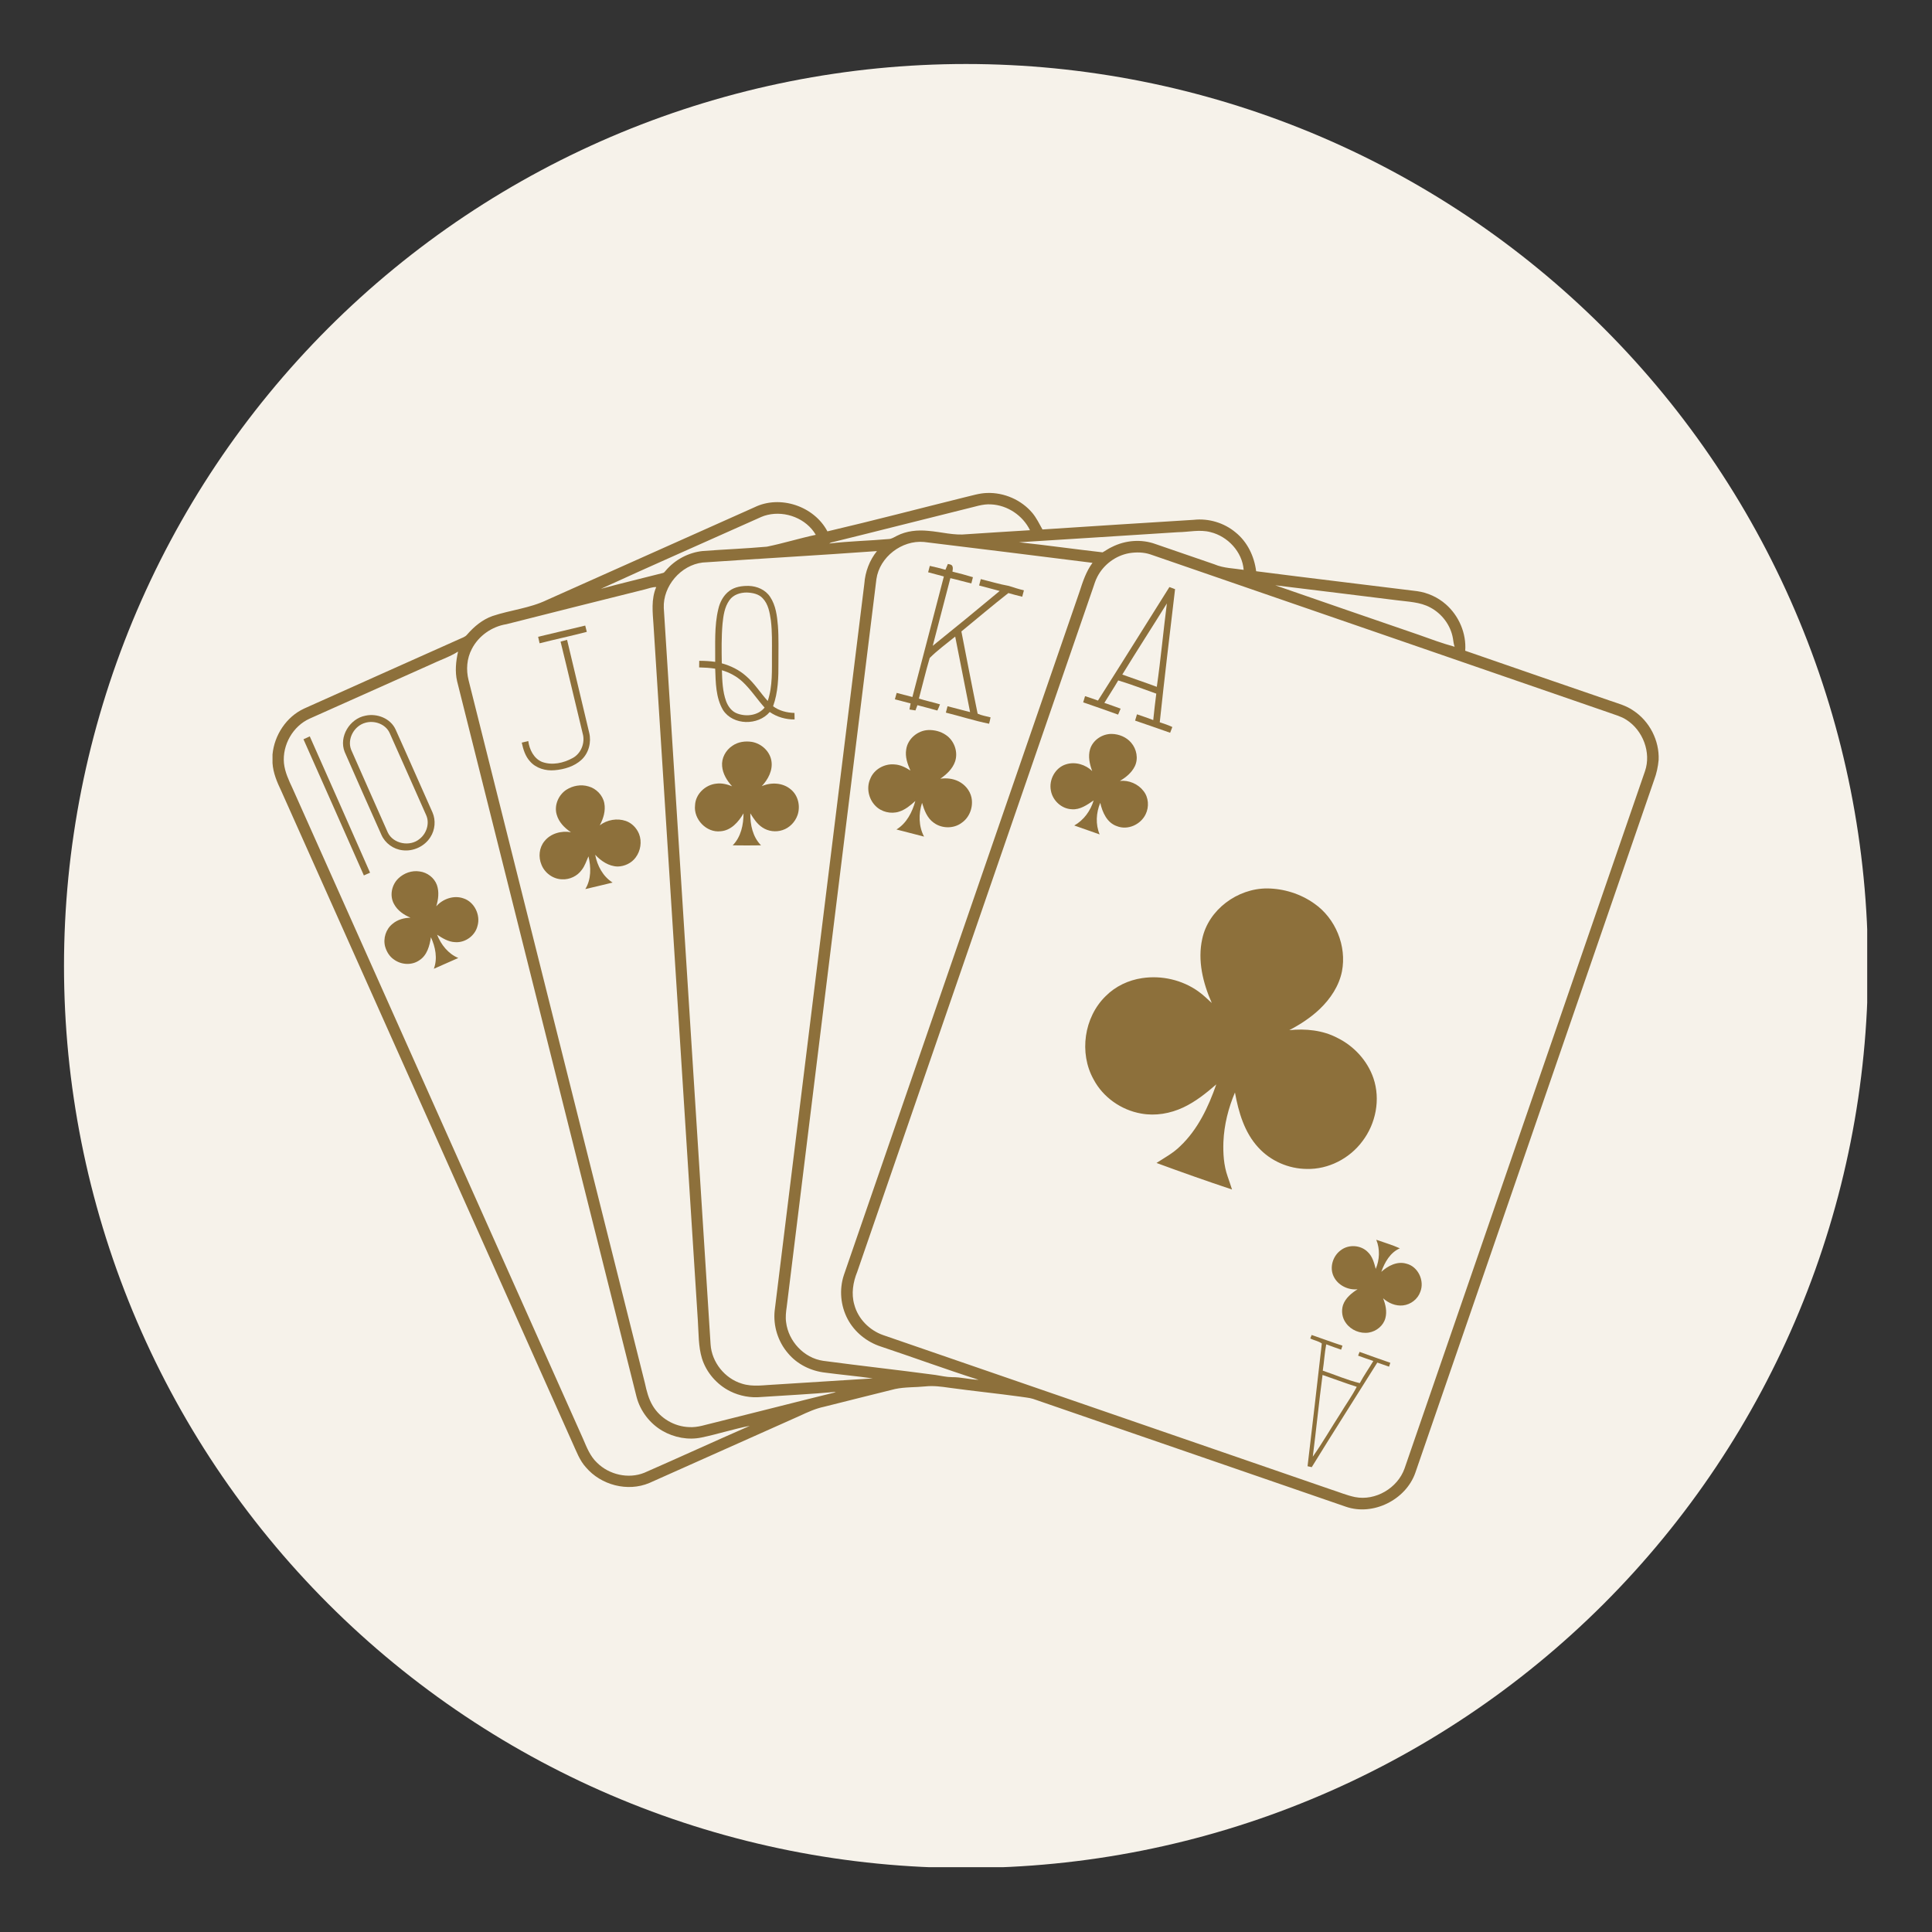
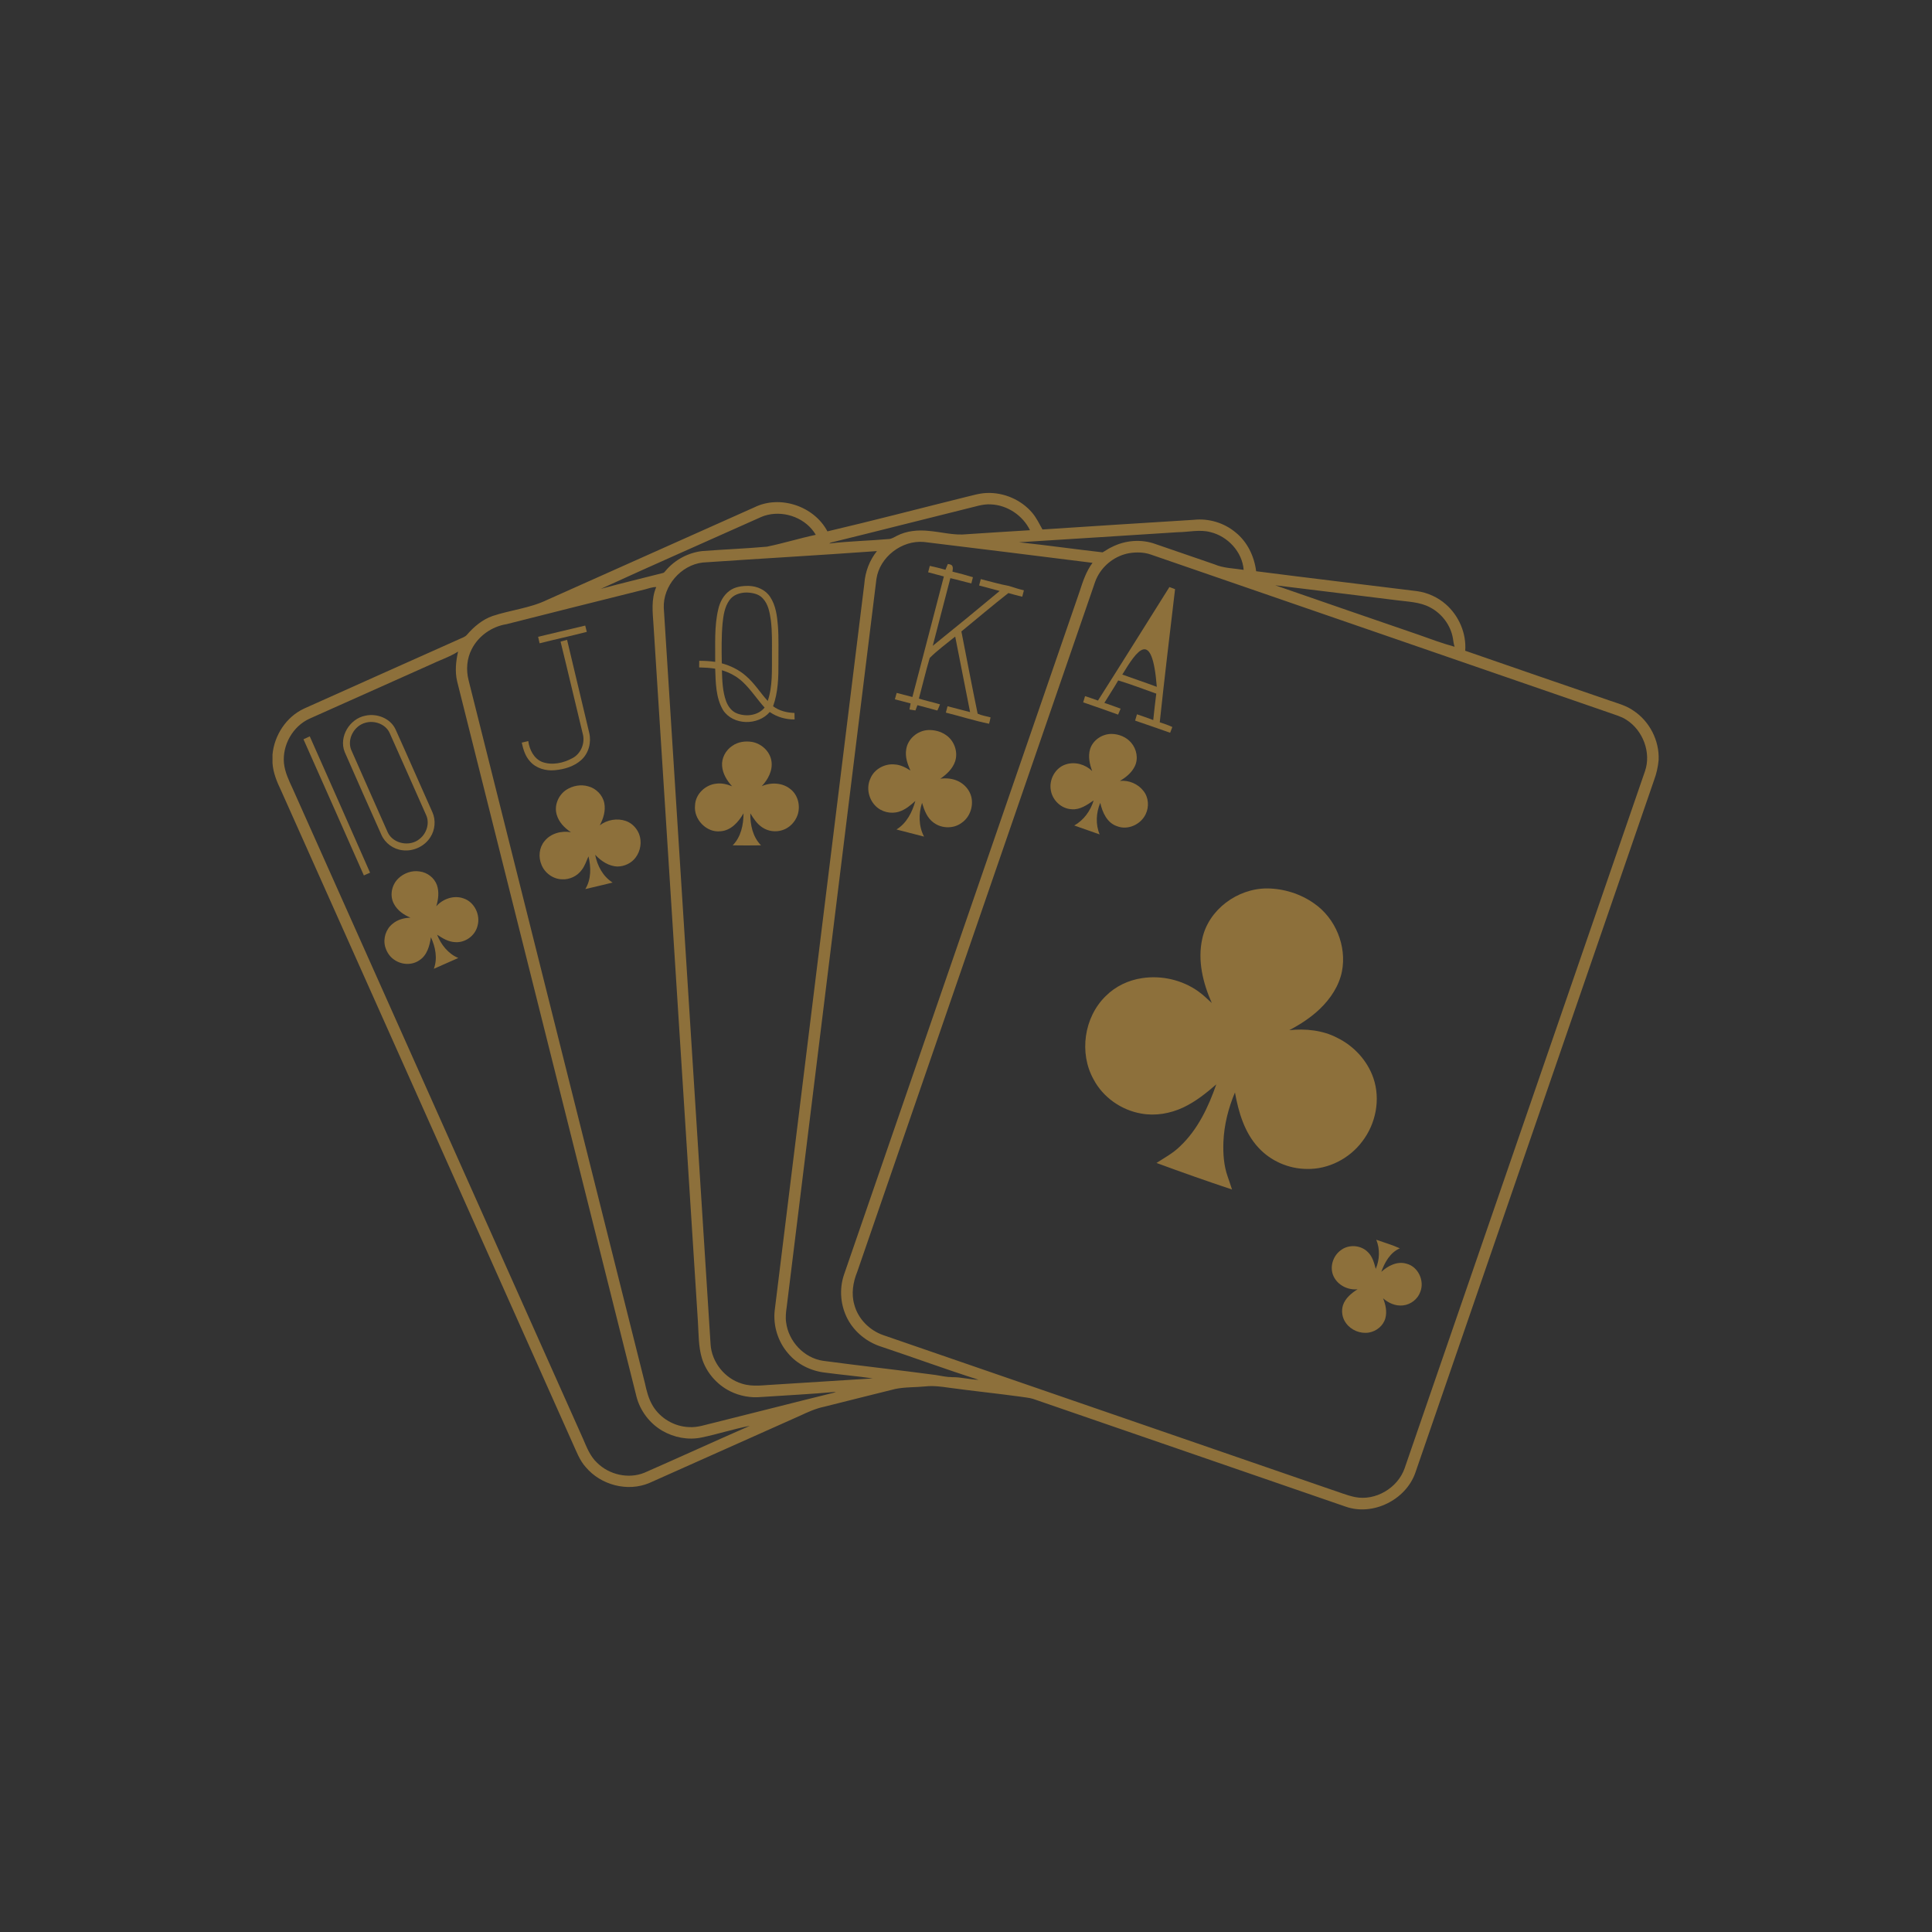
<svg xmlns="http://www.w3.org/2000/svg" width="600" viewBox="0 0 450 450" height="600" preserveAspectRatio="xMidYMid meet">
  <rect x="0" y="0" width="450" height="450" fill="#333333" stroke="none" />
  <defs>
    <clipPath id="e334c81af0">
-       <path d="M 14.906 14.906 L 434.906 14.906 L 434.906 434.906 L 14.906 434.906 Z M 14.906 14.906 " clip-rule="nonzero" />
-     </clipPath>
+       </clipPath>
    <clipPath id="b9876e3660">
      <path d="M 63.473 114.582 L 386.723 114.582 L 386.723 352 L 63.473 352 Z M 63.473 114.582 " clip-rule="nonzero" />
    </clipPath>
  </defs>
  <g clip-path="url(#e334c81af0)">
    <path fill="#f6f2ea" d="M 435.082 224.996 C 435.082 228.434 435 231.871 434.832 235.305 C 434.66 238.738 434.41 242.168 434.07 245.59 C 433.734 249.008 433.312 252.422 432.809 255.82 C 432.305 259.223 431.719 262.609 431.047 265.98 C 430.375 269.355 429.621 272.707 428.789 276.043 C 427.953 279.379 427.035 282.691 426.039 285.98 C 425.039 289.27 423.961 292.535 422.805 295.773 C 421.645 299.008 420.406 302.215 419.09 305.395 C 417.777 308.57 416.383 311.711 414.914 314.82 C 413.441 317.93 411.898 321 410.277 324.031 C 408.656 327.062 406.961 330.055 405.195 333.004 C 403.426 335.953 401.586 338.855 399.676 341.715 C 397.766 344.574 395.789 347.383 393.738 350.145 C 391.691 352.906 389.578 355.617 387.395 358.273 C 385.215 360.934 382.969 363.535 380.66 366.082 C 378.352 368.629 375.98 371.121 373.551 373.551 C 371.121 375.98 368.629 378.352 366.082 380.66 C 363.535 382.969 360.934 385.215 358.273 387.395 C 355.617 389.578 352.906 391.691 350.145 393.738 C 347.383 395.789 344.574 397.766 341.715 399.676 C 338.855 401.586 335.953 403.426 333.004 405.195 C 330.055 406.961 327.062 408.656 324.031 410.277 C 321 411.898 317.93 413.441 314.82 414.914 C 311.711 416.383 308.57 417.777 305.395 419.09 C 302.215 420.406 299.008 421.645 295.773 422.805 C 292.535 423.961 289.27 425.039 285.98 426.039 C 282.691 427.035 279.379 427.953 276.043 428.789 C 272.707 429.621 269.355 430.375 265.98 431.047 C 262.609 431.719 259.223 432.305 255.82 432.809 C 252.422 433.312 249.008 433.734 245.59 434.07 C 242.168 434.41 238.738 434.66 235.305 434.832 C 231.871 435 228.434 435.082 224.996 435.082 C 221.559 435.082 218.121 435 214.688 434.832 C 211.254 434.66 207.824 434.41 204.402 434.07 C 200.98 433.734 197.57 433.312 194.168 432.809 C 190.77 432.305 187.383 431.719 184.008 431.047 C 180.637 430.375 177.285 429.621 173.949 428.789 C 170.613 427.953 167.301 427.035 164.012 426.039 C 160.719 425.039 157.457 423.961 154.219 422.805 C 150.98 421.645 147.773 420.406 144.598 419.09 C 141.422 417.777 138.281 416.383 135.172 414.914 C 132.062 413.441 128.992 411.898 125.961 410.277 C 122.93 408.656 119.938 406.961 116.988 405.195 C 114.039 403.426 111.137 401.586 108.277 399.676 C 105.418 397.766 102.609 395.789 99.848 393.738 C 97.086 391.691 94.375 389.578 91.719 387.395 C 89.059 385.215 86.457 382.969 83.91 380.66 C 81.363 378.352 78.871 375.98 76.441 373.551 C 74.012 371.121 71.641 368.629 69.332 366.082 C 67.023 363.535 64.777 360.934 62.598 358.273 C 60.414 355.617 58.301 352.906 56.25 350.145 C 54.203 347.383 52.223 344.574 50.312 341.715 C 48.402 338.855 46.566 335.953 44.797 333.004 C 43.031 330.055 41.336 327.062 39.715 324.031 C 38.094 321 36.547 317.93 35.078 314.82 C 33.609 311.711 32.215 308.57 30.898 305.395 C 29.586 302.215 28.348 299.008 27.188 295.773 C 26.031 292.535 24.953 289.27 23.953 285.98 C 22.957 282.691 22.039 279.379 21.203 276.043 C 20.367 272.707 19.617 269.355 18.945 265.98 C 18.273 262.609 17.688 259.223 17.184 255.82 C 16.676 252.422 16.258 249.008 15.918 245.59 C 15.582 242.168 15.328 238.738 15.16 235.305 C 14.992 231.871 14.906 228.434 14.906 224.996 C 14.906 221.559 14.992 218.121 15.16 214.688 C 15.328 211.254 15.582 207.824 15.918 204.402 C 16.258 200.98 16.676 197.57 17.184 194.168 C 17.688 190.77 18.273 187.383 18.945 184.008 C 19.617 180.637 20.367 177.285 21.203 173.949 C 22.039 170.613 22.957 167.301 23.953 164.012 C 24.953 160.719 26.031 157.457 27.188 154.219 C 28.348 150.98 29.586 147.773 30.898 144.598 C 32.215 141.422 33.609 138.281 35.078 135.172 C 36.547 132.062 38.094 128.992 39.715 125.961 C 41.336 122.93 43.031 119.938 44.797 116.988 C 46.566 114.039 48.402 111.137 50.312 108.277 C 52.223 105.418 54.203 102.609 56.25 99.848 C 58.301 97.086 60.414 94.375 62.598 91.719 C 64.777 89.059 67.023 86.457 69.332 83.91 C 71.641 81.363 74.012 78.871 76.441 76.441 C 78.871 74.012 81.363 71.641 83.91 69.332 C 86.457 67.023 89.059 64.777 91.719 62.598 C 94.375 60.414 97.086 58.301 99.848 56.25 C 102.609 54.203 105.418 52.223 108.277 50.312 C 111.137 48.402 114.039 46.566 116.988 44.797 C 119.938 43.031 122.93 41.336 125.961 39.715 C 128.992 38.094 132.062 36.547 135.172 35.078 C 138.281 33.609 141.422 32.215 144.598 30.898 C 147.773 29.586 150.98 28.348 154.219 27.188 C 157.457 26.031 160.719 24.953 164.012 23.953 C 167.301 22.957 170.613 22.039 173.949 21.203 C 177.285 20.367 180.637 19.617 184.008 18.945 C 187.383 18.273 190.77 17.688 194.168 17.184 C 197.57 16.676 200.98 16.258 204.402 15.918 C 207.824 15.582 211.254 15.328 214.688 15.16 C 218.121 14.992 221.559 14.906 224.996 14.906 C 228.434 14.906 231.871 14.992 235.305 15.16 C 238.738 15.328 242.168 15.582 245.59 15.918 C 249.008 16.258 252.422 16.676 255.82 17.184 C 259.223 17.688 262.609 18.273 265.98 18.945 C 269.355 19.617 272.707 20.367 276.043 21.203 C 279.379 22.039 282.691 22.957 285.98 23.953 C 289.27 24.953 292.535 26.031 295.773 27.188 C 299.008 28.348 302.215 29.586 305.395 30.898 C 308.57 32.215 311.711 33.609 314.82 35.078 C 317.93 36.547 321 38.094 324.031 39.715 C 327.062 41.336 330.055 43.031 333.004 44.797 C 335.953 46.566 338.855 48.402 341.715 50.312 C 344.574 52.223 347.383 54.203 350.145 56.25 C 352.906 58.301 355.617 60.414 358.273 62.598 C 360.934 64.777 363.535 67.023 366.082 69.332 C 368.629 71.641 371.121 74.012 373.551 76.441 C 375.98 78.871 378.352 81.363 380.66 83.91 C 382.969 86.457 385.215 89.059 387.395 91.719 C 389.578 94.375 391.691 97.086 393.738 99.848 C 395.789 102.609 397.766 105.418 399.676 108.277 C 401.586 111.137 403.426 114.039 405.195 116.988 C 406.961 119.938 408.656 122.93 410.277 125.961 C 411.898 128.992 413.441 132.062 414.914 135.172 C 416.383 138.281 417.777 141.422 419.09 144.598 C 420.406 147.773 421.645 150.98 422.805 154.219 C 423.961 157.457 425.039 160.719 426.039 164.012 C 427.035 167.301 427.953 170.613 428.789 173.949 C 429.621 177.285 430.375 180.637 431.047 184.008 C 431.719 187.383 432.305 190.77 432.809 194.168 C 433.312 197.57 433.734 200.98 434.07 204.402 C 434.41 207.824 434.66 211.254 434.832 214.688 C 435 218.121 435.082 221.559 435.082 224.996 Z M 435.082 224.996 " fill-opacity="1" fill-rule="nonzero" />
  </g>
  <g clip-path="url(#b9876e3660)">
    <path fill="#8d703b" d="M 224.609 115.848 C 226.344 115.457 228.078 114.871 229.887 114.824 C 233.867 114.676 237.902 116.434 240.465 119.488 C 241.418 120.637 242.078 122.008 242.812 123.324 C 254.539 122.543 266.293 121.812 278.02 121.078 C 281.512 120.688 285.105 121.762 287.793 124.008 C 290.555 126.234 292.141 129.582 292.582 133.051 C 305.066 134.664 317.574 136.129 330.062 137.691 C 332.527 138.035 334.898 139.109 336.781 140.77 C 339.809 143.434 341.57 147.516 341.277 151.57 C 352.562 155.504 363.852 159.363 375.141 163.25 C 376.949 163.883 378.828 164.371 380.418 165.496 C 384.203 167.965 386.523 172.484 386.328 177.004 C 386.184 178.594 385.84 180.18 385.277 181.672 C 366.734 235.473 348.191 289.273 329.645 343.074 C 327.422 349.355 319.801 353.141 313.473 350.941 C 289.16 342.586 264.898 334.156 240.613 325.824 C 239.66 325.531 238.656 325.484 237.68 325.312 C 232.16 324.555 226.613 323.992 221.09 323.234 C 219.258 322.965 217.402 322.723 215.57 322.918 C 213.199 323.16 210.805 323.039 208.484 323.527 C 202.984 324.871 197.488 326.289 191.965 327.656 C 189.965 328.074 188.105 328.926 186.273 329.781 C 174.594 335.012 162.918 340.215 151.238 345.418 C 146.18 347.547 139.973 345.91 136.457 341.754 C 134.988 340.141 134.258 338.043 133.352 336.086 C 110.727 285.461 88.152 234.836 65.504 184.211 C 64.523 182.16 63.621 180.035 63.473 177.738 L 63.473 175.734 C 63.891 171.238 66.699 166.938 70.852 165.031 C 82.875 159.609 94.918 154.281 106.941 148.883 C 107.574 148.566 108.332 148.395 108.797 147.809 C 110.41 145.949 112.363 144.312 114.711 143.484 C 118.887 142.09 123.383 141.676 127.391 139.746 C 143.492 132.562 159.594 125.352 175.695 118.172 C 181.68 115.215 189.621 117.879 192.723 123.766 C 203.375 121.273 213.98 118.488 224.609 115.848 Z M 225.121 118.488 C 214.641 121.078 204.184 123.766 193.703 126.332 C 193.508 126.379 193.312 126.477 193.141 126.598 C 197.758 126.039 202.398 125.965 207.016 125.551 C 207.727 125.523 208.289 125.086 208.922 124.793 C 211.148 123.645 213.738 123.398 216.203 123.645 C 219.234 123.887 222.215 124.766 225.246 124.426 C 230.129 124.082 235.016 123.812 239.902 123.496 C 238.242 120.074 234.652 117.656 230.84 117.484 C 228.883 117.34 227.004 118.074 225.121 118.488 Z M 178.773 119.93 C 177.746 120.148 176.82 120.637 175.867 121.055 C 163.895 126.43 151.871 131.68 139.949 137.156 C 144.738 135.836 149.574 134.711 154.391 133.465 C 154.707 133.418 154.852 133.125 155.047 132.926 C 157.199 130.363 160.375 128.676 163.723 128.336 C 168.684 127.969 173.668 127.773 178.625 127.332 C 182.461 126.551 186.199 125.379 190.012 124.57 C 187.812 120.785 182.977 118.926 178.773 119.93 Z M 274.328 123.961 C 261.992 124.742 249.676 125.551 237.34 126.305 C 243.836 126.992 250.312 127.918 256.812 128.652 C 257.543 128.262 258.203 127.746 258.984 127.406 C 262.113 125.816 265.852 125.523 269.148 126.723 C 273.719 128.285 278.289 129.875 282.855 131.438 C 285.008 132.367 287.402 132.367 289.672 132.73 C 289.355 128.531 285.961 124.914 281.93 123.938 C 279.438 123.277 276.871 123.938 274.328 123.961 Z M 204.133 134.883 C 197.148 191.371 190.207 247.859 183.246 304.348 C 183.074 305.547 182.926 306.766 183.098 307.965 C 183.637 312.41 187.25 316.297 191.699 316.957 C 200.422 318.129 209.168 319.082 217.891 320.254 C 219.184 320.449 220.457 320.766 221.773 320.766 C 223.852 320.742 225.855 321.328 227.934 321.379 C 220.285 318.934 212.758 316.172 205.16 313.633 C 201.91 312.582 199.051 310.285 197.441 307.254 C 195.777 304.129 195.438 300.34 196.559 296.969 C 214.859 243.926 233.137 190.883 251.438 137.84 C 252.195 135.492 252.977 133.098 254.465 131.094 C 241.395 129.434 228.297 127.844 215.203 126.234 C 210.07 125.77 204.867 129.727 204.133 134.883 Z M 163.672 131.023 C 158.59 131.609 154.391 136.496 154.609 141.602 C 158.227 198.773 161.891 255.945 165.508 313.121 C 165.773 317.273 168.805 321.086 172.812 322.281 C 175.375 323.113 178.113 322.574 180.754 322.477 C 188.254 321.988 195.777 321.523 203.277 321.059 C 199.613 320.523 195.902 320.207 192.234 319.715 C 188.914 319.352 185.688 317.785 183.539 315.195 C 181.215 312.508 180.066 308.844 180.434 305.301 C 187.398 248.863 194.336 192.398 201.324 135.934 C 201.52 133.195 202.523 130.508 204.258 128.359 C 190.746 129.336 177.211 130.094 163.672 131.023 Z M 262.992 128.848 C 259.867 129.41 257.082 131.484 255.613 134.297 C 255.125 135.199 254.855 136.203 254.516 137.156 C 236.238 190.172 217.938 243.219 199.664 296.238 C 198.688 298.633 198.246 301.344 198.98 303.859 C 199.836 307.156 202.496 309.844 205.699 310.969 C 240.516 322.941 275.309 334.988 310.098 346.961 C 311.934 347.547 313.715 348.305 315.598 348.695 C 320.387 349.648 325.539 346.594 327.152 342.023 C 345.82 287.879 364.488 233.762 383.152 179.617 C 384.645 175.27 382.664 170.09 378.805 167.648 C 377.582 166.84 376.141 166.5 374.773 165.984 C 339.176 153.672 303.574 141.43 267.977 129.141 C 266.391 128.602 264.629 128.578 262.992 128.848 Z M 297.027 136.324 C 308.145 140.184 319.262 144.02 330.379 147.832 C 333.164 148.832 335.949 149.859 338.809 150.641 C 338.59 150.008 338.516 149.371 338.418 148.711 C 337.902 145.633 335.852 142.922 333.113 141.48 C 330.746 140.207 328.008 140.16 325.395 139.816 C 315.938 138.668 306.484 137.449 297.027 136.324 Z M 150.234 137.277 C 139.461 139.941 128.711 142.676 117.961 145.387 C 114.562 145.926 111.461 148.102 109.898 151.156 C 108.723 153.379 108.527 156.016 109.141 158.434 C 122.848 213.02 136.527 267.602 150.211 322.16 C 150.602 323.969 151.066 325.824 152.043 327.438 C 153.801 330.371 157.078 332.273 160.473 332.398 C 162.523 332.543 164.48 331.785 166.457 331.348 C 175.719 329.051 184.98 326.656 194.238 324.383 C 194.359 324.336 194.582 324.238 194.703 324.188 C 188.914 324.727 183.121 324.992 177.332 325.387 C 174.84 325.629 172.297 325.164 170.051 324.043 C 166.973 322.5 164.527 319.691 163.504 316.418 C 162.648 313.609 162.746 310.652 162.551 307.746 C 159.105 253.699 155.66 199.629 152.215 145.582 C 152.02 142.652 151.629 139.551 152.852 136.738 C 151.945 136.715 151.09 137.059 150.234 137.277 Z M 100.172 154.844 C 90.816 159.023 81.48 163.199 72.125 167.379 C 68.215 169.137 65.746 173.512 66.137 177.762 C 66.359 179.84 67.262 181.746 68.141 183.625 C 90.691 234.129 113.246 284.605 135.797 335.109 C 136.652 337.09 137.434 339.164 139.047 340.68 C 141.855 343.488 146.375 344.539 150.09 343.027 C 158.297 339.434 166.434 335.695 174.645 332.105 C 170.855 332.836 167.191 334.035 163.43 334.816 C 160.328 335.477 157.004 334.84 154.266 333.254 C 151.336 331.543 149.113 328.633 148.258 325.336 C 134.328 269.801 120.402 214.238 106.477 158.703 C 105.938 156.434 106.184 154.039 106.695 151.766 C 104.645 153.059 102.324 153.793 100.172 154.844 Z M 100.172 154.844 " fill-opacity="1" fill-rule="nonzero" />
  </g>
  <path fill="#8d703b" d="M 220.211 132.707 C 220.406 132.27 220.578 131.805 220.773 131.363 C 221.141 131.438 221.629 131.461 221.824 131.852 C 222.02 132.27 221.898 132.707 221.848 133.148 C 223.438 133.539 225.047 133.953 226.613 134.441 C 226.492 134.906 226.367 135.395 226.246 135.883 C 224.609 135.516 222.996 135.027 221.359 134.664 C 220.016 139.914 218.598 145.145 217.254 150.422 C 222.484 146.219 227.688 141.941 232.844 137.645 C 231.254 137.203 229.641 136.812 228.055 136.371 C 228.199 135.883 228.324 135.371 228.445 134.883 C 230.621 135.418 232.77 136.078 234.969 136.469 C 236.141 136.836 237.289 137.227 238.488 137.496 C 238.363 137.984 238.219 138.473 238.098 138.988 C 237.02 138.719 235.922 138.449 234.871 138.133 C 231.156 141.039 227.566 144.094 223.926 147.074 C 225.172 153.449 226.395 159.852 227.711 166.23 C 228.664 166.668 229.715 166.816 230.719 167.086 C 230.621 167.598 230.523 168.086 230.375 168.574 C 226.98 167.891 223.68 166.816 220.309 165.984 C 220.43 165.473 220.578 164.984 220.699 164.496 C 222.457 164.934 224.195 165.422 225.953 165.863 C 224.805 160 223.656 154.137 222.484 148.27 C 220.48 149.91 218.379 151.422 216.547 153.254 C 215.617 156.383 214.883 159.559 214.031 162.711 C 215.641 163.223 217.328 163.566 218.941 164.055 C 218.77 164.543 218.551 165.031 218.328 165.496 C 216.789 165.059 215.227 164.664 213.688 164.25 C 213.539 164.664 213.371 165.059 213.223 165.473 C 212.758 165.398 212.293 165.324 211.832 165.254 C 211.93 164.789 212 164.324 212.098 163.836 C 210.879 163.516 209.656 163.199 208.434 162.883 C 208.555 162.395 208.703 161.879 208.852 161.391 C 210.07 161.711 211.293 162.027 212.516 162.344 C 214.957 152.988 217.426 143.629 219.844 134.27 C 218.621 133.93 217.402 133.613 216.18 133.293 C 216.301 132.805 216.449 132.293 216.57 131.805 C 217.816 132.074 219.016 132.367 220.211 132.707 Z M 220.211 132.707 " fill-opacity="1" fill-rule="nonzero" />
  <path fill="#8d703b" d="M 169.902 137.617 C 171.176 136.664 172.836 136.445 174.398 136.469 C 176.328 136.52 178.309 137.375 179.383 139.035 C 180.703 141.016 180.996 143.434 181.191 145.754 C 181.41 148.613 181.289 151.473 181.312 154.332 C 181.34 157.75 181.242 161.246 180.066 164.496 C 181.484 165.57 183.293 166.008 185.051 166.059 C 185.051 166.57 185.051 167.059 185.078 167.574 C 183.023 167.598 180.973 167.012 179.285 165.84 C 176.574 169.039 170.758 168.992 168.414 165.398 C 166.703 162.492 166.703 158.996 166.582 155.746 C 165.336 155.551 164.09 155.48 162.844 155.453 C 162.867 154.941 162.867 154.43 162.867 153.914 C 164.113 153.914 165.359 153.988 166.582 154.16 C 166.629 150.055 166.336 145.879 167.312 141.844 C 167.68 140.207 168.535 138.621 169.902 137.617 Z M 169.902 139.793 C 168.754 141.383 168.488 143.387 168.293 145.266 C 168.023 148.344 168.07 151.422 168.121 154.5 C 170.172 155.062 172.129 156.016 173.738 157.434 C 175.719 159.121 177.086 161.367 178.82 163.273 C 179.996 159.777 179.773 156.016 179.801 152.375 C 179.801 149.762 179.871 147.148 179.555 144.531 C 179.285 142.699 178.969 140.723 177.648 139.352 C 176.719 138.328 175.254 138.059 173.934 138.008 C 172.422 138.008 170.809 138.5 169.902 139.793 Z M 168.145 156.113 C 168.219 158.531 168.293 161.023 169.121 163.32 C 169.586 164.566 170.465 165.766 171.762 166.207 C 173.887 166.988 176.598 166.645 178.09 164.812 C 176.305 162.832 174.863 160.562 172.91 158.754 C 171.539 157.508 169.902 156.629 168.145 156.113 Z M 168.145 156.113 " fill-opacity="1" fill-rule="nonzero" />
-   <path fill="#8d703b" d="M 255.738 163.176 C 261.332 154.379 266.828 145.559 272.375 136.738 C 272.816 136.91 273.254 137.059 273.695 137.227 C 272.473 147.562 271.227 157.898 270.129 168.234 C 271.129 168.551 272.105 168.895 273.059 169.332 C 272.887 169.773 272.719 170.211 272.547 170.676 C 269.836 169.746 267.121 168.746 264.387 167.844 C 264.531 167.352 264.68 166.863 264.824 166.375 C 266.098 166.816 267.367 167.23 268.613 167.719 C 268.832 165.668 269.051 163.613 269.32 161.562 C 266.363 160.512 263.434 159.387 260.453 158.484 C 259.426 160.27 258.277 161.977 257.227 163.715 C 258.496 164.152 259.77 164.594 261.016 165.059 C 260.82 165.52 260.621 165.984 260.426 166.449 C 257.715 165.473 255.027 164.52 252.293 163.59 C 252.438 163.102 252.586 162.637 252.73 162.148 C 253.758 162.469 254.734 162.809 255.738 163.176 Z M 261.406 157.117 C 264.066 158.094 266.781 158.973 269.441 159.977 C 270.371 153.523 270.957 147.023 271.789 140.551 C 268.344 146.098 264.801 151.57 261.406 157.117 Z M 261.406 157.117 " fill-opacity="1" fill-rule="nonzero" />
+   <path fill="#8d703b" d="M 255.738 163.176 C 261.332 154.379 266.828 145.559 272.375 136.738 C 272.816 136.91 273.254 137.059 273.695 137.227 C 272.473 147.562 271.227 157.898 270.129 168.234 C 271.129 168.551 272.105 168.895 273.059 169.332 C 272.887 169.773 272.719 170.211 272.547 170.676 C 269.836 169.746 267.121 168.746 264.387 167.844 C 264.531 167.352 264.68 166.863 264.824 166.375 C 266.098 166.816 267.367 167.23 268.613 167.719 C 268.832 165.668 269.051 163.613 269.32 161.562 C 266.363 160.512 263.434 159.387 260.453 158.484 C 259.426 160.27 258.277 161.977 257.227 163.715 C 258.496 164.152 259.77 164.594 261.016 165.059 C 260.82 165.52 260.621 165.984 260.426 166.449 C 257.715 165.473 255.027 164.52 252.293 163.59 C 252.438 163.102 252.586 162.637 252.73 162.148 C 253.758 162.469 254.734 162.809 255.738 163.176 Z M 261.406 157.117 C 264.066 158.094 266.781 158.973 269.441 159.977 C 268.344 146.098 264.801 151.57 261.406 157.117 Z M 261.406 157.117 " fill-opacity="1" fill-rule="nonzero" />
  <path fill="#8d703b" d="M 125.34 148.32 C 129.004 147.465 132.668 146.586 136.309 145.707 C 136.43 146.195 136.555 146.684 136.676 147.172 C 133.035 148.125 129.344 148.906 125.68 149.836 C 125.582 149.348 125.461 148.832 125.34 148.32 Z M 125.34 148.32 " fill-opacity="1" fill-rule="nonzero" />
  <path fill="#8d703b" d="M 130.566 149.445 C 131.055 149.297 131.57 149.176 132.082 149.027 C 133.793 156.262 135.504 163.469 137.238 170.676 C 137.773 172.875 137.141 175.391 135.453 176.957 C 133.77 178.52 131.445 179.203 129.199 179.398 C 127.121 179.594 124.875 178.961 123.48 177.371 C 122.359 176.172 121.867 174.562 121.527 172.973 C 122.039 172.852 122.527 172.73 123.043 172.605 C 123.309 174.586 124.336 176.688 126.266 177.469 C 128.613 178.324 131.25 177.738 133.375 176.566 C 135.355 175.516 136.332 172.996 135.723 170.871 C 133.988 163.738 132.328 156.578 130.566 149.445 Z M 130.566 149.445 " fill-opacity="1" fill-rule="nonzero" />
  <path fill="#8d703b" d="M 85.121 166.695 C 87.809 166.105 90.938 167.305 92.133 169.895 C 95.043 176.32 97.852 182.797 100.734 189.223 C 101.539 191.055 101.344 193.301 100.246 194.988 C 98.902 197.137 96.262 198.359 93.77 198.043 C 91.645 197.82 89.691 196.402 88.836 194.449 C 85.977 188.023 83.094 181.598 80.285 175.148 C 78.867 171.605 81.457 167.379 85.121 166.695 Z M 85.074 168.355 C 82.508 169.062 80.82 172.07 81.773 174.586 C 84.586 181.035 87.492 187.461 90.328 193.91 C 91.598 196.574 95.508 197.285 97.73 195.402 C 99.344 194.156 100.125 191.785 99.27 189.879 C 96.434 183.504 93.625 177.125 90.766 170.75 C 89.836 168.648 87.199 167.719 85.074 168.355 Z M 85.074 168.355 " fill-opacity="1" fill-rule="nonzero" />
  <path fill="#8d703b" d="M 211.074 174.562 C 211.414 172.094 213.738 170.141 216.203 170.043 C 217.645 169.992 219.113 170.359 220.309 171.188 C 222.262 172.484 223.215 175.148 222.457 177.371 C 221.871 179.082 220.48 180.375 219.016 181.379 C 220.43 181.184 221.922 181.328 223.215 181.965 C 224.707 182.695 225.902 184.066 226.27 185.727 C 226.734 187.926 225.855 190.395 223.973 191.664 C 222.117 193.059 219.355 193.008 217.5 191.641 C 215.961 190.566 215.277 188.73 214.762 186.996 C 213.934 189.562 213.957 192.445 215.227 194.863 C 213.078 194.305 210.949 193.742 208.801 193.203 C 211.172 191.762 212.492 189.148 213.199 186.559 C 212.074 187.582 210.879 188.586 209.41 189.051 C 207.508 189.66 205.258 189.125 203.867 187.656 C 202.301 186.043 201.766 183.48 202.691 181.426 C 203.547 179.18 206.039 177.812 208.387 178.055 C 209.73 178.129 210.949 178.762 212.051 179.473 C 211.367 177.934 210.781 176.27 211.074 174.562 Z M 211.074 174.562 " fill-opacity="1" fill-rule="nonzero" />
  <path fill="#8d703b" d="M 253.902 174.488 C 254.562 172.363 256.738 170.922 258.938 170.945 C 260.621 170.969 262.359 171.68 263.457 172.973 C 264.754 174.465 265.191 176.711 264.312 178.496 C 263.578 179.984 262.262 181.059 260.844 181.891 C 262.918 181.672 265.07 182.574 266.34 184.238 C 267.539 185.727 267.684 187.926 266.852 189.637 C 265.703 192.055 262.676 193.449 260.133 192.422 C 257.836 191.641 256.762 189.195 256.273 186.996 C 255.297 189.32 255.148 192.008 256.129 194.352 C 254.172 193.668 252.195 192.961 250.215 192.273 C 252.438 191.027 254 188.855 254.734 186.434 C 253.219 187.461 251.559 188.66 249.629 188.488 C 247.234 188.391 245.156 186.434 244.766 184.113 C 244.277 181.598 245.793 178.789 248.285 178.031 C 250.41 177.348 252.805 178.055 254.395 179.594 C 253.805 178.031 253.391 176.199 253.902 174.488 Z M 253.902 174.488 " fill-opacity="1" fill-rule="nonzero" />
  <path fill="#8d703b" d="M 70.684 172.191 C 71.172 171.945 71.66 171.727 72.148 171.508 C 76.84 182.109 81.555 192.664 86.195 203.27 C 85.707 203.465 85.246 203.684 84.754 203.906 C 80.062 193.324 75.398 182.746 70.684 172.191 Z M 70.684 172.191 " fill-opacity="1" fill-rule="nonzero" />
  <path fill="#8d703b" d="M 170.59 173.707 C 171.906 172.777 173.594 172.559 175.133 172.801 C 177.355 173.191 179.312 174.977 179.676 177.223 C 180.043 179.422 178.895 181.551 177.43 183.113 C 179.605 182.16 182.34 182.281 184.195 183.871 C 185.934 185.289 186.469 187.805 185.762 189.855 C 185.199 191.469 183.879 192.836 182.242 193.352 C 180.703 193.863 178.918 193.645 177.551 192.715 C 176.328 191.91 175.523 190.664 174.766 189.441 C 174.719 192.105 175.328 194.938 177.258 196.895 C 175.059 196.918 172.859 196.941 170.66 196.895 C 172.59 194.938 173.18 192.105 173.18 189.441 C 172.031 191.445 170.27 193.449 167.828 193.617 C 164.555 194.008 161.5 190.809 161.891 187.559 C 161.988 184.945 164.309 182.77 166.852 182.527 C 168.098 182.355 169.367 182.672 170.516 183.137 C 169.344 181.844 168.34 180.254 168.195 178.445 C 168.023 176.59 169.023 174.73 170.59 173.707 Z M 170.59 173.707 " fill-opacity="1" fill-rule="nonzero" />
  <path fill="#8d703b" d="M 131.934 183.941 C 133.426 182.992 135.332 182.648 137.043 183.16 C 138.875 183.648 140.391 185.215 140.754 187.07 C 141.098 188.855 140.535 190.664 139.703 192.227 C 141.414 190.93 143.762 190.516 145.789 191.223 C 147.18 191.715 148.281 192.859 148.844 194.23 C 149.551 196.039 149.211 198.211 148.035 199.75 C 147.082 201.047 145.445 201.805 143.859 201.828 C 141.805 201.777 140 200.559 138.629 199.09 C 139.117 201.656 140.438 204.148 142.688 205.566 C 140.586 206.078 138.457 206.594 136.332 207.082 C 137.727 204.809 137.676 201.977 137.066 199.457 C 136.578 200.535 136.234 201.68 135.504 202.609 C 134.477 204.051 132.691 204.906 130.91 204.809 C 128.832 204.762 126.879 203.344 126.121 201.414 C 125.363 199.629 125.559 197.43 126.828 195.914 C 128.27 194.105 130.762 193.449 132.984 193.84 C 131.496 192.859 130.152 191.492 129.664 189.734 C 129.027 187.582 130.078 185.141 131.934 183.941 Z M 131.934 183.941 " fill-opacity="1" fill-rule="nonzero" />
  <path fill="#8d703b" d="M 92.77 204.613 C 94.062 203.367 95.922 202.684 97.73 202.977 C 99.512 203.195 101.148 204.441 101.762 206.129 C 102.324 207.742 102.102 209.5 101.613 211.09 C 103.152 209.352 105.719 208.449 107.965 209.254 C 110.508 210.086 111.973 213.141 111.215 215.68 C 110.656 217.953 108.359 219.617 106.035 219.445 C 104.449 219.395 103.082 218.539 101.809 217.711 C 102.715 220.031 104.398 222.156 106.746 223.133 C 104.84 223.965 102.934 224.82 101.051 225.648 C 101.957 223.23 101.418 220.566 100.367 218.297 C 100.074 220.273 99.488 222.5 97.703 223.648 C 95.945 224.895 93.477 224.746 91.77 223.5 C 90.742 222.816 90.059 221.691 89.715 220.52 C 89.18 218.59 89.887 216.391 91.449 215.168 C 92.598 214.191 94.113 213.777 95.605 213.75 C 94.062 213.09 92.598 212.09 91.793 210.598 C 90.691 208.668 91.207 206.129 92.77 204.613 Z M 92.77 204.613 " fill-opacity="1" fill-rule="nonzero" />
  <path fill="#8d703b" d="M 280.023 218.688 C 281.465 211.871 288.23 206.934 295.098 206.934 C 299.008 206.961 302.918 208.18 306.117 210.453 C 311.078 213.898 313.715 220.348 312.566 226.262 C 311.883 229.656 309.879 232.637 307.41 235.008 C 305.312 237.012 302.867 238.598 300.301 239.945 C 304.09 239.551 308.098 239.945 311.516 241.75 C 315.379 243.656 318.504 247.055 319.898 251.133 C 321.582 256.07 320.461 261.738 317.309 265.844 C 314.328 269.848 309.414 272.391 304.383 272.27 C 300.133 272.242 295.93 270.41 293.07 267.258 C 289.844 263.766 288.477 259.027 287.645 254.457 C 286.105 258.098 285.129 261.98 284.957 265.941 C 284.859 268.652 285.031 271.438 285.934 274.004 C 286.277 275.027 286.645 276.031 286.961 277.059 C 281.074 275.102 275.211 273.027 269.371 270.875 C 271.25 269.652 273.277 268.578 274.891 266.965 C 278.996 263.082 281.465 257.828 283.297 252.574 C 280.926 254.629 278.461 256.605 275.602 257.949 C 272.57 259.367 269.125 259.977 265.805 259.367 C 261.16 258.562 256.91 255.582 254.711 251.402 C 251.289 245.27 252.488 236.938 257.52 232.027 C 259.793 229.73 262.848 228.289 266.023 227.824 C 270.566 227.141 275.355 228.238 279.094 230.902 C 280.242 231.711 281.219 232.688 282.246 233.617 C 280.195 228.973 278.898 223.746 280.023 218.688 Z M 280.023 218.688 " fill-opacity="1" fill-rule="nonzero" />
  <path fill="#8d703b" d="M 320.559 288.762 C 322.391 289.418 324.297 289.957 326.055 290.762 C 323.805 291.715 322.512 294.039 321.73 296.238 C 323.27 294.844 325.418 293.695 327.57 294.332 C 330.305 294.992 331.844 298.312 330.82 300.879 C 330.23 302.59 328.594 303.859 326.785 304.055 C 325.078 304.25 323.391 303.516 322.145 302.395 C 322.73 303.836 323.098 305.473 322.684 307.012 C 322.219 308.797 320.582 310.09 318.82 310.383 C 316.82 310.699 314.668 309.82 313.496 308.16 C 312.617 306.988 312.371 305.375 312.812 303.98 C 313.375 302.344 314.789 301.195 316.207 300.293 C 313.984 300.535 311.613 299.363 310.637 297.312 C 309.609 295.211 310.441 292.523 312.324 291.18 C 314.156 289.785 316.965 289.98 318.578 291.617 C 319.676 292.645 320.066 294.16 320.434 295.551 C 321.34 293.453 321.461 290.934 320.559 288.762 Z M 320.559 288.762 " fill-opacity="1" fill-rule="nonzero" />
-   <path fill="#8d703b" d="M 305.188 311.75 C 305.262 311.555 305.434 311.141 305.508 310.945 C 307.902 311.75 310.27 312.656 312.688 313.438 C 312.59 313.73 312.492 314.047 312.371 314.367 C 311.199 313.949 310.051 313.559 308.902 313.121 C 308.512 315.148 308.414 317.223 308.098 319.254 C 310.98 320.207 313.766 321.453 316.723 322.16 C 317.672 320.375 318.848 318.738 319.871 317.004 C 318.676 316.613 317.504 316.172 316.328 315.758 C 316.426 315.539 316.598 315.098 316.672 314.879 C 319.043 315.758 321.438 316.566 323.832 317.418 C 323.758 317.641 323.609 318.105 323.539 318.324 C 322.633 318.008 321.707 317.688 320.801 317.371 C 315.719 325.508 310.539 333.57 305.531 341.73 C 305.188 341.656 304.871 341.582 304.555 341.512 C 305.676 331.98 306.801 322.453 307.875 312.926 C 307.07 312.336 306.066 312.215 305.188 311.75 Z M 308.047 320.254 C 307.215 326.582 306.582 332.934 305.773 339.289 C 308.07 336.039 310.027 332.594 312.199 329.246 C 313.445 327.168 314.887 325.191 316.012 323.016 C 313.324 322.16 310.711 321.156 308.047 320.254 Z M 308.047 320.254 " fill-opacity="1" fill-rule="nonzero" />
</svg>